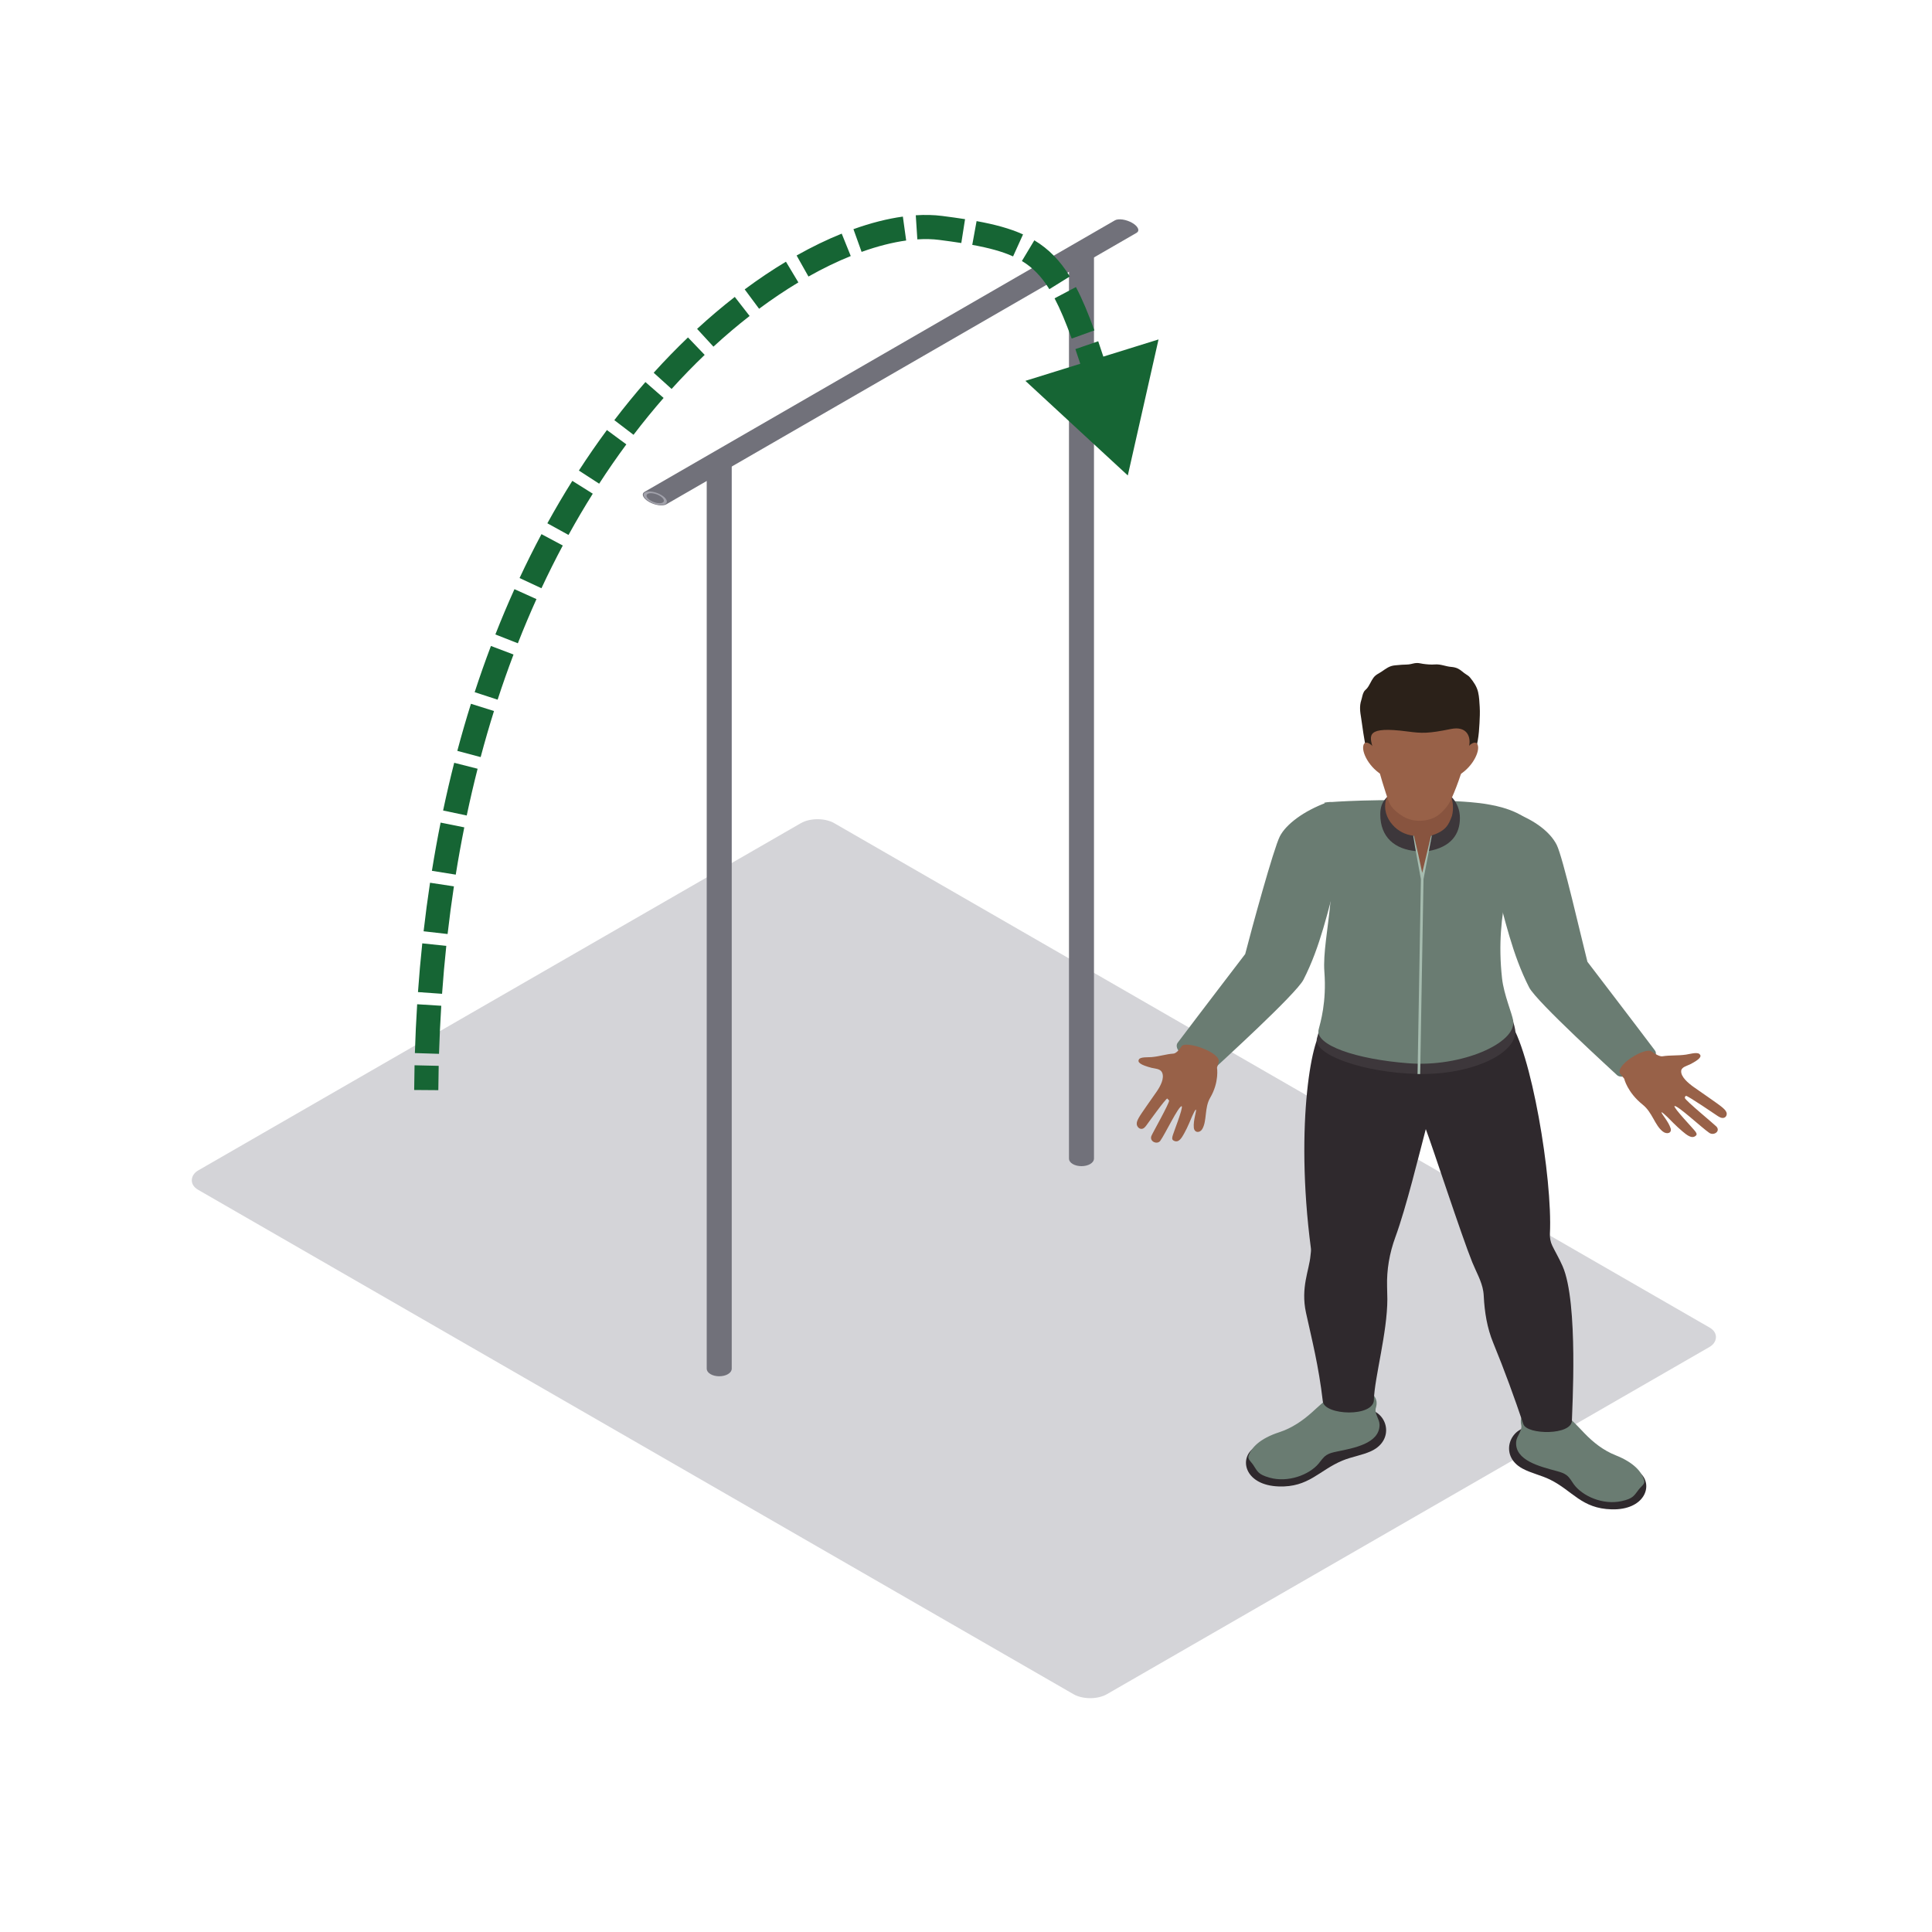
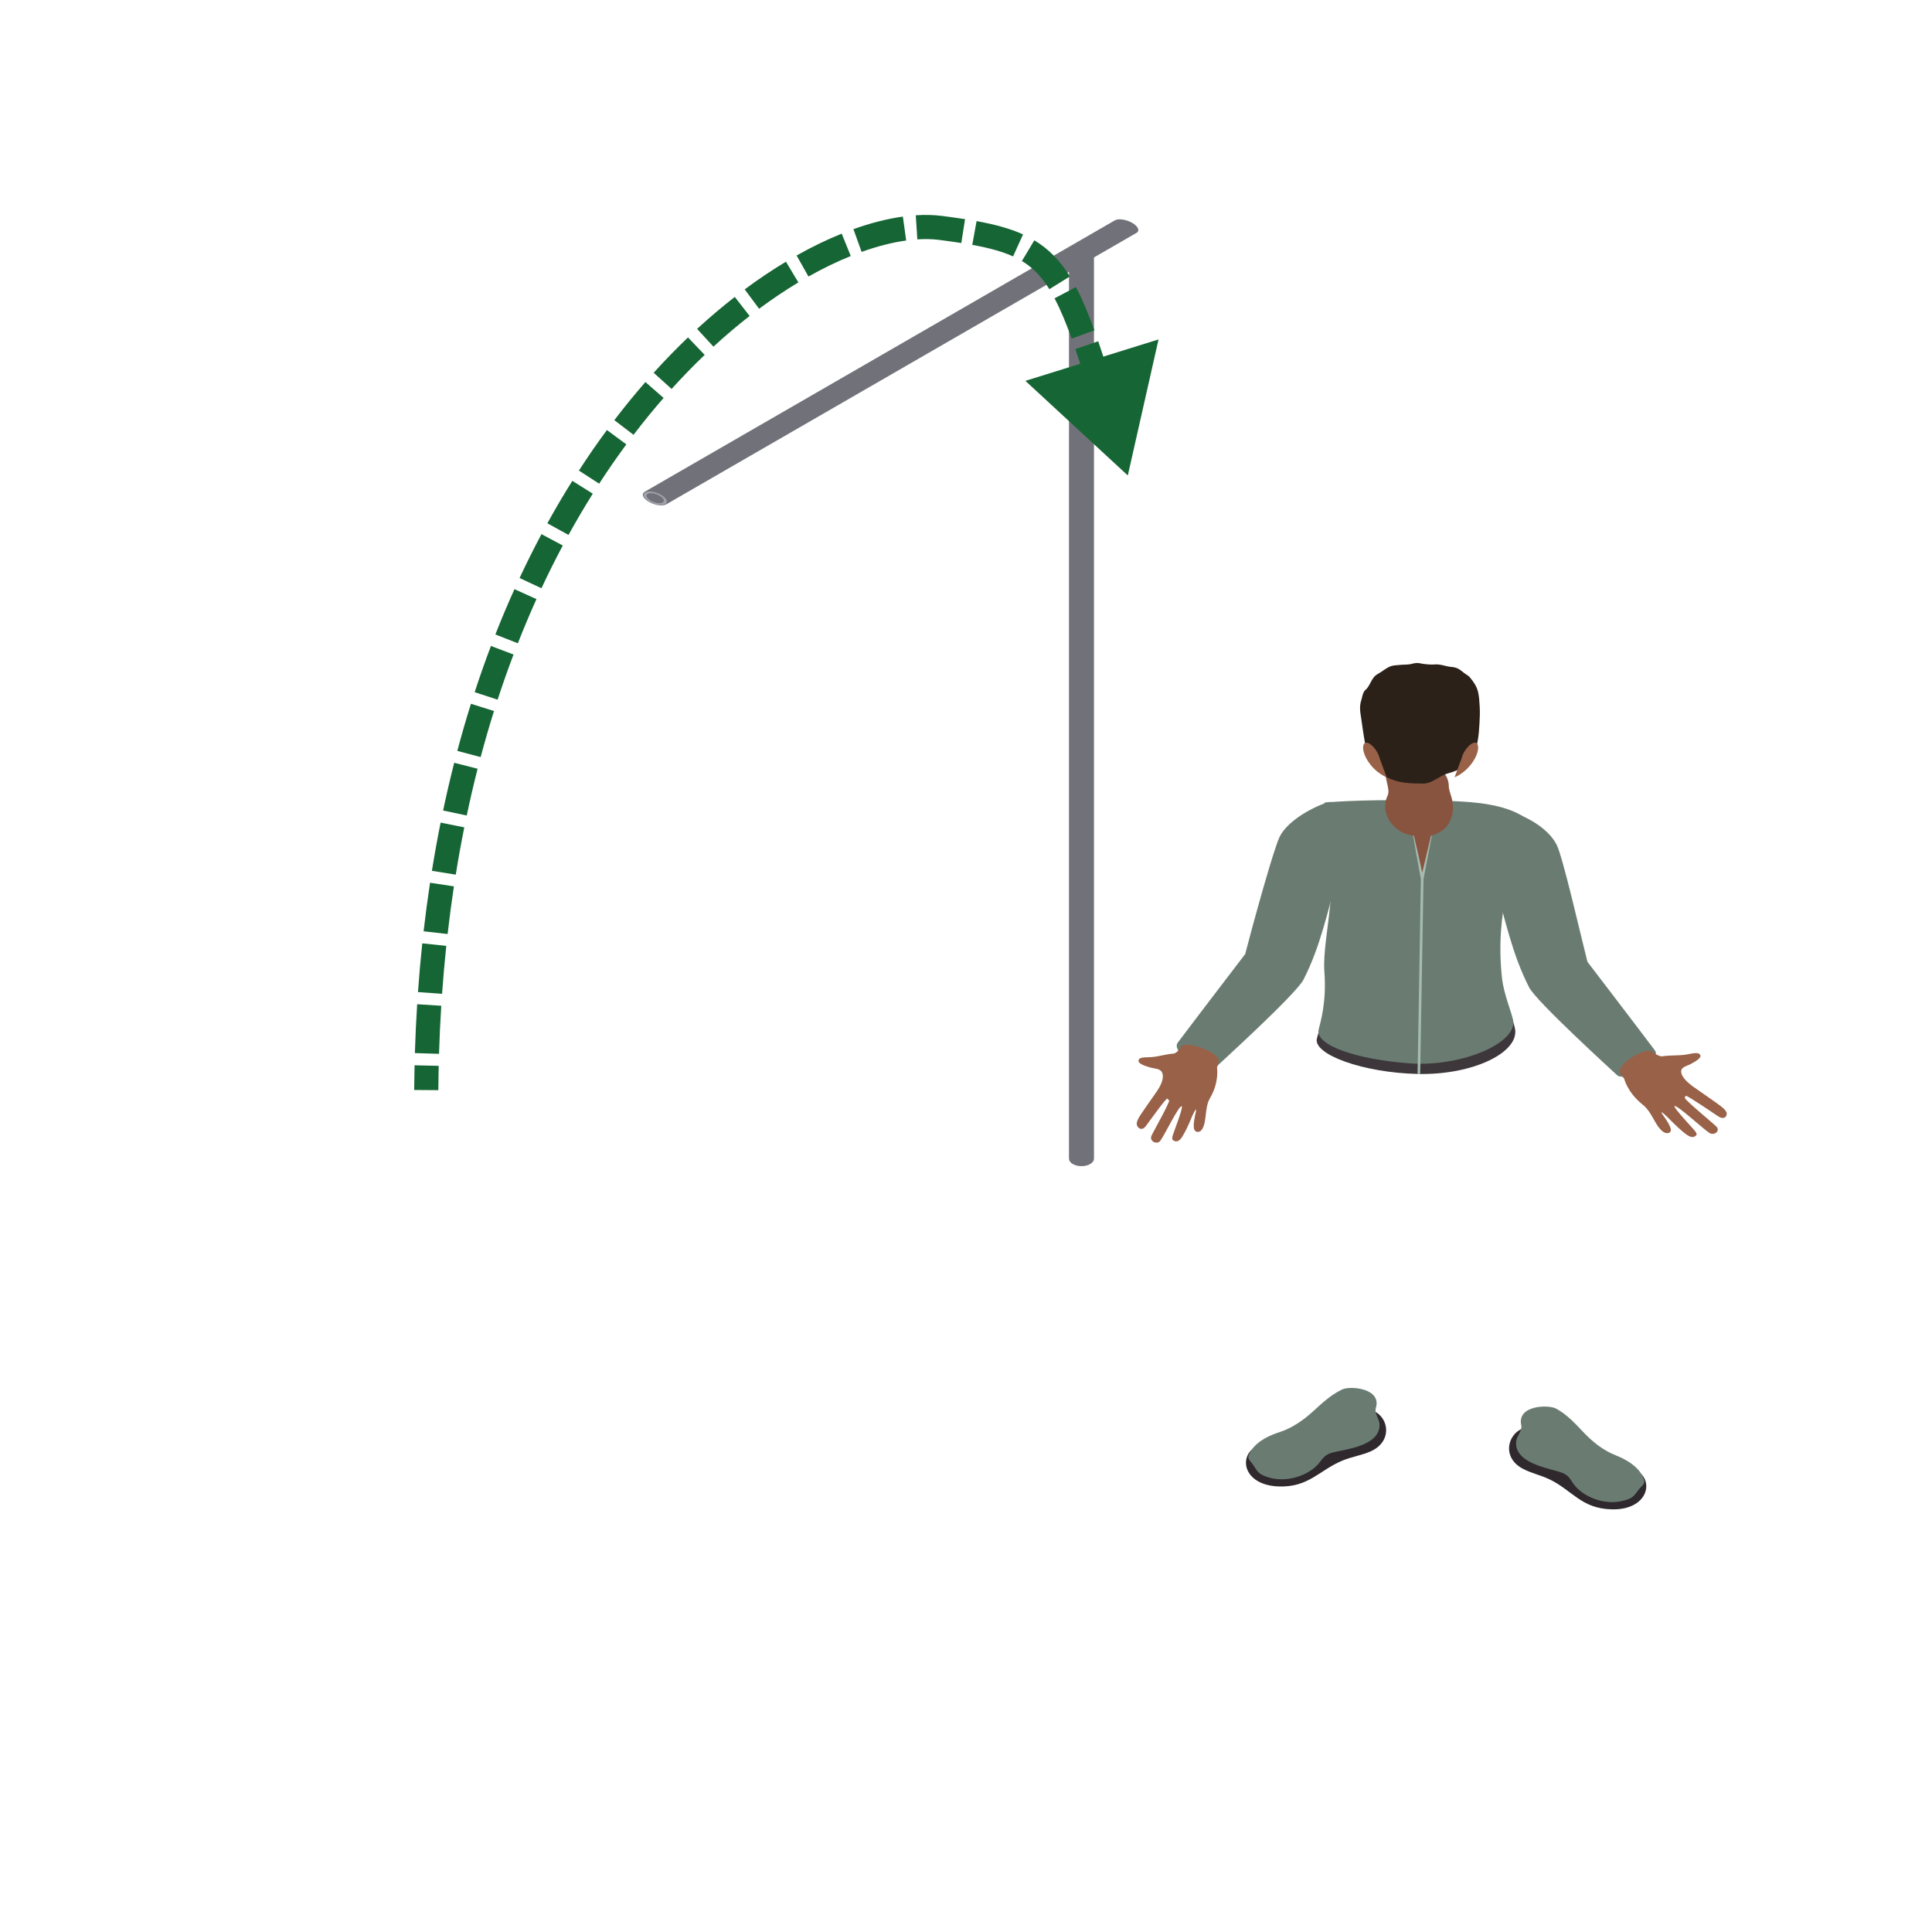
<svg xmlns="http://www.w3.org/2000/svg" width="800" height="800" viewBox="0 0 800 800" fill="none">
-   <rect width="434.563" height="304.194" rx="8" transform="matrix(0.866 0.499 -0.866 0.499 338.529 336.875)" fill="#D4D4D8" />
-   <path fill-rule="evenodd" clip-rule="evenodd" d="M292.638 566.773C292.638 567.569 293.143 568.364 294.155 568.971C296.177 570.184 299.456 570.184 301.479 568.971C302.49 568.364 302.995 567.569 302.995 566.773V191.915C302.995 191.12 302.49 190.325 301.479 189.718C299.456 188.504 296.177 188.504 294.155 189.718C293.143 190.325 292.638 191.12 292.638 191.915V566.773Z" fill="#71717A" />
  <circle r="3.436" transform="matrix(0.866 -0.5 0.866 0.5 297.817 191.81)" stroke="#A1A1AA" />
  <path fill-rule="evenodd" clip-rule="evenodd" d="M442.638 479.774C442.638 480.569 443.143 481.364 444.155 481.971C446.177 483.184 449.456 483.184 451.479 481.971C452.49 481.364 452.995 480.569 452.995 479.774V104.915C452.995 104.12 452.49 103.325 451.479 102.718C449.456 101.505 446.177 101.505 444.155 102.718C443.143 103.325 442.638 104.12 442.638 104.915V479.774Z" fill="#71717A" />
  <circle r="3.436" transform="matrix(0.866 -0.5 0.866 0.5 447.817 104.81)" stroke="#A1A1AA" />
  <path fill-rule="evenodd" clip-rule="evenodd" d="M470.609 96.426C471.297 96.029 471.548 95.378 471.198 94.57C470.497 92.952 467.658 91.312 464.856 90.908C463.455 90.706 462.328 90.85 461.64 91.248L266.918 203.654C266.229 204.051 265.979 204.702 266.329 205.511C267.029 207.128 269.869 208.768 272.671 209.172C274.072 209.374 275.198 209.23 275.887 208.832L470.609 96.426Z" fill="#71717A" />
  <circle r="3.436" transform="matrix(-1.183 -0.183 -0.317 -0.683 271.311 206.295)" stroke="#A1A1AA" />
  <path fill-rule="evenodd" clip-rule="evenodd" d="M630.442 608.11C633.991 610.02 638.195 610.876 641.831 612.667C651.257 617.32 654.858 624.676 667.365 624.991C680.921 625.336 684.618 615.24 679.461 610.216C678.516 609.297 638.325 591.236 635.083 590.892C625.436 589.865 620.214 602.615 630.442 608.11Z" fill="#2F292D" />
  <path fill-rule="evenodd" clip-rule="evenodd" d="M627.811 596.957C627.126 604.758 637.744 607.276 644.652 609.152C646.086 609.541 647.551 609.983 648.678 610.832C650.026 611.851 650.736 613.331 651.69 614.632C655.261 619.493 663.681 623.282 671.421 621.591C676.414 620.505 676.596 619.267 678.607 616.738C679.838 615.185 681.302 614.517 680.769 612.775C679.825 609.671 676.852 605.711 668.999 602.597C663.902 600.572 659.72 597.243 656.145 593.535C652.57 589.827 649.124 585.882 644.392 583.291C641.133 581.511 628.101 581.889 629.913 590.098C630.428 592.438 628.019 594.57 627.811 596.957Z" fill="#6A7C72" />
  <path fill-rule="evenodd" clip-rule="evenodd" d="M567.689 600.917C563.984 602.608 559.719 603.205 555.945 604.769C546.155 608.833 541.951 615.952 529.448 615.503C515.896 615.018 513.053 604.725 518.614 600.027C519.632 599.167 561.232 583.61 564.491 583.461C574.198 583.024 578.346 596.06 567.689 600.917Z" fill="#2F292D" />
  <path fill-rule="evenodd" clip-rule="evenodd" d="M571.243 589.957C571.269 597.777 560.469 599.642 553.422 601.091C551.957 601.392 550.462 601.74 549.266 602.523C547.84 603.453 547.008 604.888 545.946 606.126C541.981 610.757 533.262 614.02 525.686 611.866C520.793 610.476 520.715 609.23 518.926 606.583C517.825 604.959 516.421 604.202 517.097 602.497C518.297 599.464 521.595 595.693 529.686 593.064C534.939 591.359 539.385 588.292 543.264 584.811C547.138 581.333 550.904 577.607 555.84 575.312C559.238 573.732 572.209 574.908 569.717 582.987C569.006 585.289 571.23 587.562 571.243 589.957Z" fill="#6A7C72" />
-   <path fill-rule="evenodd" clip-rule="evenodd" d="M647.018 524.246C645.523 520.861 644.041 518.451 642.767 515.822C642 514.235 641.701 512.518 641.788 510.802C642.927 488.003 633.926 434.404 624.856 422.718L548.335 426.162C543.607 426.366 535.975 464.841 542.822 516.945C542.948 517.906 542.735 518.873 542.653 519.837C542.142 525.966 538.501 533.122 540.798 543.626C543.247 554.816 545.99 565.312 547.758 580.314C548.439 586.098 568.903 586.932 568.903 579.579C569.167 570.429 574.471 551.716 574.471 537.935C574.471 537.056 574.432 535.076 574.363 532.781C574.159 525.814 575.356 518.881 577.8 512.237C582.311 499.945 587.702 477.703 590.394 467.54C592.816 473.78 605.28 511.947 609.631 522.67C611.248 526.648 613.523 530.49 614.186 534.664C614.294 535.339 614.359 536.014 614.39 536.689C614.728 543.263 615.746 549.81 618.299 556.013C623.044 567.563 627.114 578.823 630.793 589.705C632.305 594.18 650.897 594.414 650.897 588.178C650.897 584.793 653.718 539.41 647.018 524.246Z" fill="#2F292D" />
  <path fill-rule="evenodd" clip-rule="evenodd" d="M548.334 417.794C547.164 423.934 545.76 428.101 545.292 430.011C543.671 436.666 564.469 444.182 587.069 444.701C609.735 445.22 628.725 435.973 627.395 426.303C627.174 424.679 626.03 421.479 624.907 417.794H548.334Z" fill="#3D373B" />
  <path fill-rule="evenodd" clip-rule="evenodd" d="M548.395 332.339C556.308 363.017 547.268 387.469 548.395 402.351C549.357 415.072 546.744 423.385 546.024 426.292C544.43 432.703 561.362 438.639 583.459 440.296C605.033 441.913 627.898 432.031 626.589 422.718C626.186 419.833 622.71 411.858 621.965 405.117C618.849 376.894 627.148 359.086 631.139 338.379C620.994 331.586 603.975 331.675 587.589 331.397C562.124 330.963 548.395 332.339 548.395 332.339Z" fill="#6A7C72" />
  <path fill-rule="evenodd" clip-rule="evenodd" d="M685.246 434.938C677.658 424.838 657.32 398.258 657.32 398.258C654.68 387.954 647.166 354.874 644.578 349.798C641.991 344.726 635.894 339.75 626.572 336.317C622.884 334.956 616.296 338.671 614.48 341.738L618.992 365.701C623.139 380.387 626.112 395.047 633.198 408.888C636.249 414.835 668.336 443.981 669.506 445.127C672.869 448.434 688.449 439.202 685.246 434.938Z" fill="#6A7C72" />
-   <path fill-rule="evenodd" clip-rule="evenodd" d="M487.682 431.732C495.27 421.632 515.609 395.052 515.609 395.052C518.248 384.748 527.367 351.397 529.954 346.321C532.541 341.249 539.95 335.773 549.272 332.339C552.96 330.979 556.632 335.465 558.448 338.531L553.936 362.494C549.789 377.18 546.816 391.841 539.73 405.682C536.679 411.629 504.592 440.775 503.422 441.921C500.059 445.228 484.479 435.996 487.682 431.732Z" fill="#6A7C72" />
+   <path fill-rule="evenodd" clip-rule="evenodd" d="M487.682 431.732C495.27 421.632 515.609 395.052 515.609 395.052C518.248 384.748 527.367 351.397 529.954 346.321C532.541 341.249 539.95 335.773 549.272 332.339C552.96 330.979 556.632 335.465 558.448 338.531L553.936 362.494C549.789 377.18 546.816 391.841 539.73 405.682C536.679 411.629 504.592 440.775 503.422 441.921C500.059 445.228 484.479 435.996 487.682 431.732" fill="#6A7C72" />
  <path fill-rule="evenodd" clip-rule="evenodd" d="M714.898 460.625C714.599 459.776 713.823 459.116 713.095 458.482C711.578 457.162 703.63 451.767 701.381 450.158C699.131 448.553 695.872 445.861 696.15 443.366C696.319 441.835 698.607 441.334 699.764 440.748C703.998 438.601 704.848 437.322 703.621 436.384C702.577 435.587 699.474 436.507 698.096 436.699C694.542 437.196 691.751 436.87 688.353 437.389C687.309 437.548 685.376 436.481 684.05 435.505C681.593 433.062 668.011 441.519 671.044 444.771L672.548 446.677C672.548 446.677 673.827 452.305 680.189 457.403C684.241 460.651 685.129 465.827 688.479 468.5C690.221 469.887 692.375 469.194 691.768 467.217C690.902 464.385 687.894 461.148 687.985 460.573C688.505 460.421 692.531 464.648 692.891 465.004C694.126 466.216 695.383 467.418 696.735 468.534C698.364 469.88 700.518 471.737 702.169 470.299C702.815 469.735 702.486 469.242 702.061 468.593C701.415 467.607 692.891 458.749 693.367 457.996C694.607 457.563 704.83 467.121 707.795 469.105C709.701 470.38 712.518 468.397 710.715 466.465C709.862 465.549 697.853 455.657 697.68 454.682C697.619 454.33 697.749 453.896 698.143 453.781C698.763 453.603 710.663 461.715 711.184 462.064C711.955 462.575 712.904 463.117 713.836 462.857C714.824 462.579 715.201 461.478 714.898 460.625Z" fill="#986148" />
  <path fill-rule="evenodd" clip-rule="evenodd" d="M470.701 465.441C470.646 464.52 471.098 463.691 471.517 462.893C472.39 461.231 477.559 454.064 478.989 451.959C480.421 449.852 482.353 446.433 481.138 443.991C480.393 442.491 478.112 442.493 476.833 442.162C472.142 440.94 470.872 439.841 471.63 438.631C472.273 437.601 475.461 437.842 476.793 437.728C480.223 437.443 482.642 436.501 485.939 436.27C486.955 436.201 488.309 434.704 489.14 433.437C490.436 430.441 506.086 435.934 504.577 439.866L503.937 442.106C503.937 442.106 504.944 448.039 501.111 454.555C498.667 458.706 499.854 464.096 497.833 467.515C496.78 469.294 494.547 469.07 494.337 466.953C494.035 463.922 495.531 460.008 495.225 459.45C494.691 459.418 492.65 464.545 492.456 464.981C491.802 466.47 491.121 467.952 490.317 469.371C489.348 471.078 488.103 473.42 486.039 472.336C485.234 471.916 485.35 471.349 485.485 470.601C485.691 469.472 490.045 458.702 489.32 458.056C488.021 457.891 482.386 469.735 480.449 472.382C479.206 474.082 475.872 472.713 476.768 470.373C477.192 469.269 484.325 456.696 484.108 455.679L483.341 454.879C482.703 454.838 474.982 465.601 474.643 466.064C474.135 466.745 473.479 467.501 472.533 467.444C471.523 467.381 470.756 466.362 470.701 465.441Z" fill="#986148" />
-   <path fill-rule="evenodd" clip-rule="evenodd" d="M574.701 329.347L574.575 329.836C572.183 332.046 571.546 334.437 571.546 337.222C571.546 346.632 577.5 351.711 586.549 352.457L591.446 352.427C600.929 350.747 604.517 345.36 604.517 338.723C604.517 335.627 603.503 332.298 600.617 329.532C600.435 329.358 584.005 329.654 574.701 329.347Z" fill="#3D373B" />
  <path fill-rule="evenodd" clip-rule="evenodd" d="M592.56 346.068L588.903 364.003L585.379 346.068C581.813 345.653 578.9 344.089 576.656 341.582C574.06 338.679 572.894 334.845 573.886 331.293C574.06 330.689 574.276 330.092 574.549 329.51C576.045 326.295 572.443 322.324 574.008 315.406C575.217 310.052 582.771 307.694 587.776 311.068C595.949 316.581 599.984 320.956 599.919 325.613C599.91 326.132 600.132 327.374 600.743 329.213C601.67 331.987 601.952 334.945 601.25 337.767C599.806 341.782 598.623 344.051 592.56 346.068Z" fill="#88543F" />
  <path fill-rule="evenodd" clip-rule="evenodd" d="M592.56 346.068L588.915 361.418C587.836 356.239 586.697 351.226 585.47 346.065L585.188 346.042C586.112 352.093 587.303 358.004 588.361 364.036L586.983 444.727L588.062 444.741L589.444 364.043L592.881 346.05L592.56 346.068Z" fill="#A6BCAF" />
  <path fill-rule="evenodd" clip-rule="evenodd" d="M565.886 310.456C567.303 314.623 569.986 319.558 574.242 321.82C578.952 324.319 583.75 324.427 589.262 324.46C593.067 324.486 595.837 321.312 599.451 320.274C601.111 319.799 607.057 318.268 609.575 313.693C611.924 309.421 612.396 304.097 612.63 299.448C612.734 297.312 612.864 294.987 612.717 292.692C612.587 290.653 612.517 288.603 612.054 286.589C611.538 284.346 610.233 282.377 608.704 280.542C608.262 280.012 607.733 279.619 607.113 279.252C605.913 278.54 605.063 277.52 603.728 276.86C602.875 276.438 601.9 276.226 600.929 276.152C598.628 275.978 596.586 274.932 594.168 275.133C592.578 275.262 590.866 275.11 589.267 274.888C588.404 274.769 587.659 274.532 586.762 274.532C585.574 274.528 584.526 274.988 583.39 275.11C582.099 275.251 580.781 275.188 579.481 275.344C578.328 275.481 577.154 275.455 576.036 275.822C574.086 276.464 572.629 277.899 570.896 278.848C570.021 279.326 569.305 279.841 568.733 280.613C567.698 282.007 567.143 283.69 566.046 285.04C565.652 285.525 565.119 285.848 564.794 286.408C564.153 287.502 564.057 288.77 563.676 289.937C562.848 292.448 563.195 294.776 563.624 297.323C563.966 299.359 564.976 307.783 565.886 310.456Z" fill="#2B2119" />
-   <path fill-rule="evenodd" clip-rule="evenodd" d="M600.799 301.858C591.403 303.771 588.85 303.689 582.883 302.9C565.496 300.593 567.065 304.512 568.443 309.711C571.277 320.411 573.912 329.087 575.212 332.25C576.213 334.697 578.671 336.68 581.136 338.149C584.833 340.347 590.099 340.418 594.051 338.468C596.842 337.092 599.537 333.718 600.426 331.923C602.441 327.845 605.306 320.411 608.144 309.711L608.27 309.206C609.254 305.065 607.412 300.512 600.799 301.858Z" fill="#986148" />
  <path fill-rule="evenodd" clip-rule="evenodd" d="M605.206 314.037L602.315 321.864C608.677 319.136 612.469 312.365 612.036 309.084C611.494 304.991 606.233 309.607 605.206 314.037Z" fill="#986148" />
  <path fill-rule="evenodd" clip-rule="evenodd" d="M571.295 314.037L574.181 321.864C567.819 319.136 564.027 312.365 564.465 309.084C565.002 304.991 570.268 309.607 571.295 314.037Z" fill="#986148" />
  <path d="M389.5 94.375L390.136 89.416L389.5 94.375ZM467 196.875L479.722 140.559L424.59 157.7L467 196.875ZM181.5 451.414C181.526 448.03 181.578 444.673 181.654 441.343L171.657 441.112C171.579 444.494 171.527 447.902 171.5 451.337L181.5 451.414ZM181.788 436.367C181.996 429.622 182.308 422.988 182.718 416.465L172.738 415.837C172.321 422.468 172.004 429.208 171.793 436.059L181.788 436.367ZM183.05 411.514C183.529 404.78 184.114 398.166 184.8 391.671L174.855 390.621C174.158 397.231 173.562 403.958 173.075 410.804L183.05 411.514ZM185.34 386.761C186.107 380.053 186.982 373.474 187.959 367.022L178.071 365.525C177.076 372.098 176.185 378.798 175.404 385.625L185.34 386.761ZM188.716 362.172C189.787 355.507 190.969 348.981 192.252 342.591L182.447 340.622C181.139 347.139 179.935 353.793 178.842 360.584L188.716 362.172ZM193.263 337.681C194.658 331.08 196.163 324.628 197.769 318.323L188.079 315.854C186.438 322.293 184.903 328.879 183.479 335.614L193.263 337.681ZM199.028 313.491C200.763 306.972 202.607 300.615 204.552 294.417L195.011 291.423C193.022 297.761 191.137 304.259 189.364 310.918L199.028 313.491ZM206.056 289.718C208.145 283.312 210.342 277.081 212.637 271.022L203.285 267.48C200.935 273.686 198.686 280.064 196.549 286.617L206.056 289.718ZM214.431 266.369C216.899 260.081 219.473 253.985 222.139 248.076L213.025 243.963C210.289 250.023 207.651 256.273 205.123 262.714L214.431 266.369ZM224.205 243.576C227.055 237.472 230.004 231.575 233.039 225.882L224.215 221.178C221.096 227.027 218.068 233.082 215.144 239.346L224.205 243.576ZM235.409 221.508C238.672 215.587 242.026 209.894 245.455 204.428L236.985 199.113C233.454 204.741 230.004 210.596 226.651 216.683L235.409 221.508ZM248.097 200.284C251.776 194.607 255.535 189.183 259.354 184.009L251.309 178.07C247.368 183.409 243.493 189 239.705 194.847L248.097 200.284ZM262.329 180.045C266.426 174.675 270.586 169.587 274.784 164.777L267.251 158.201C262.907 163.178 258.608 168.436 254.379 173.979L262.329 180.045ZM278.092 161.054C282.631 156.034 287.206 151.335 291.791 146.95L284.879 139.723C280.117 144.277 275.373 149.15 270.675 154.347L278.092 161.054ZM295.421 143.544C300.427 138.938 305.433 134.706 310.401 130.841L304.259 122.949C299.07 126.987 293.855 131.397 288.651 136.184L295.421 143.544ZM314.326 127.855C319.828 123.768 325.267 120.132 330.59 116.938L325.444 108.363C319.829 111.733 314.117 115.552 308.362 119.828L314.326 127.855ZM334.768 114.507C340.811 111.102 346.675 108.279 352.279 106.017L348.537 96.744C342.503 99.179 336.25 102.193 329.859 105.795L334.768 114.507ZM356.769 104.305C363.417 101.918 369.616 100.367 375.228 99.591L373.858 89.686C367.462 90.57 360.588 92.309 353.391 94.893L356.769 104.305ZM379.852 99.117C383.136 98.903 386.147 98.986 388.864 99.335L390.136 89.416C386.701 88.975 383.041 88.889 379.204 89.138L379.852 99.117ZM388.864 99.335C392.158 99.757 395.212 100.181 398.056 100.627L399.607 90.748C396.642 90.283 393.49 89.846 390.136 89.416L388.864 99.335ZM402.591 101.393C409.635 102.676 415.068 104.167 419.494 106.172L423.62 97.063C418.135 94.579 411.804 92.907 404.384 91.555L402.591 101.393ZM423.147 108.079C427.59 110.75 431.169 114.359 434.515 119.744L443.009 114.467C438.963 107.954 434.307 103.12 428.298 99.508L423.147 108.079ZM436.676 123.53C439.034 128 441.315 133.451 443.755 140.199L453.159 136.8C450.643 129.838 448.181 123.908 445.522 118.865L436.676 123.53ZM445.294 144.565C447.104 149.816 449.002 155.715 451.086 162.37L460.629 159.382C458.535 152.693 456.604 146.69 454.749 141.307L445.294 144.565ZM452.472 166.819C454.185 172.338 456.016 178.308 458.022 184.811L467.577 181.863C465.579 175.384 463.739 169.383 462.023 163.855L452.472 166.819Z" fill="#166534" />
</svg>